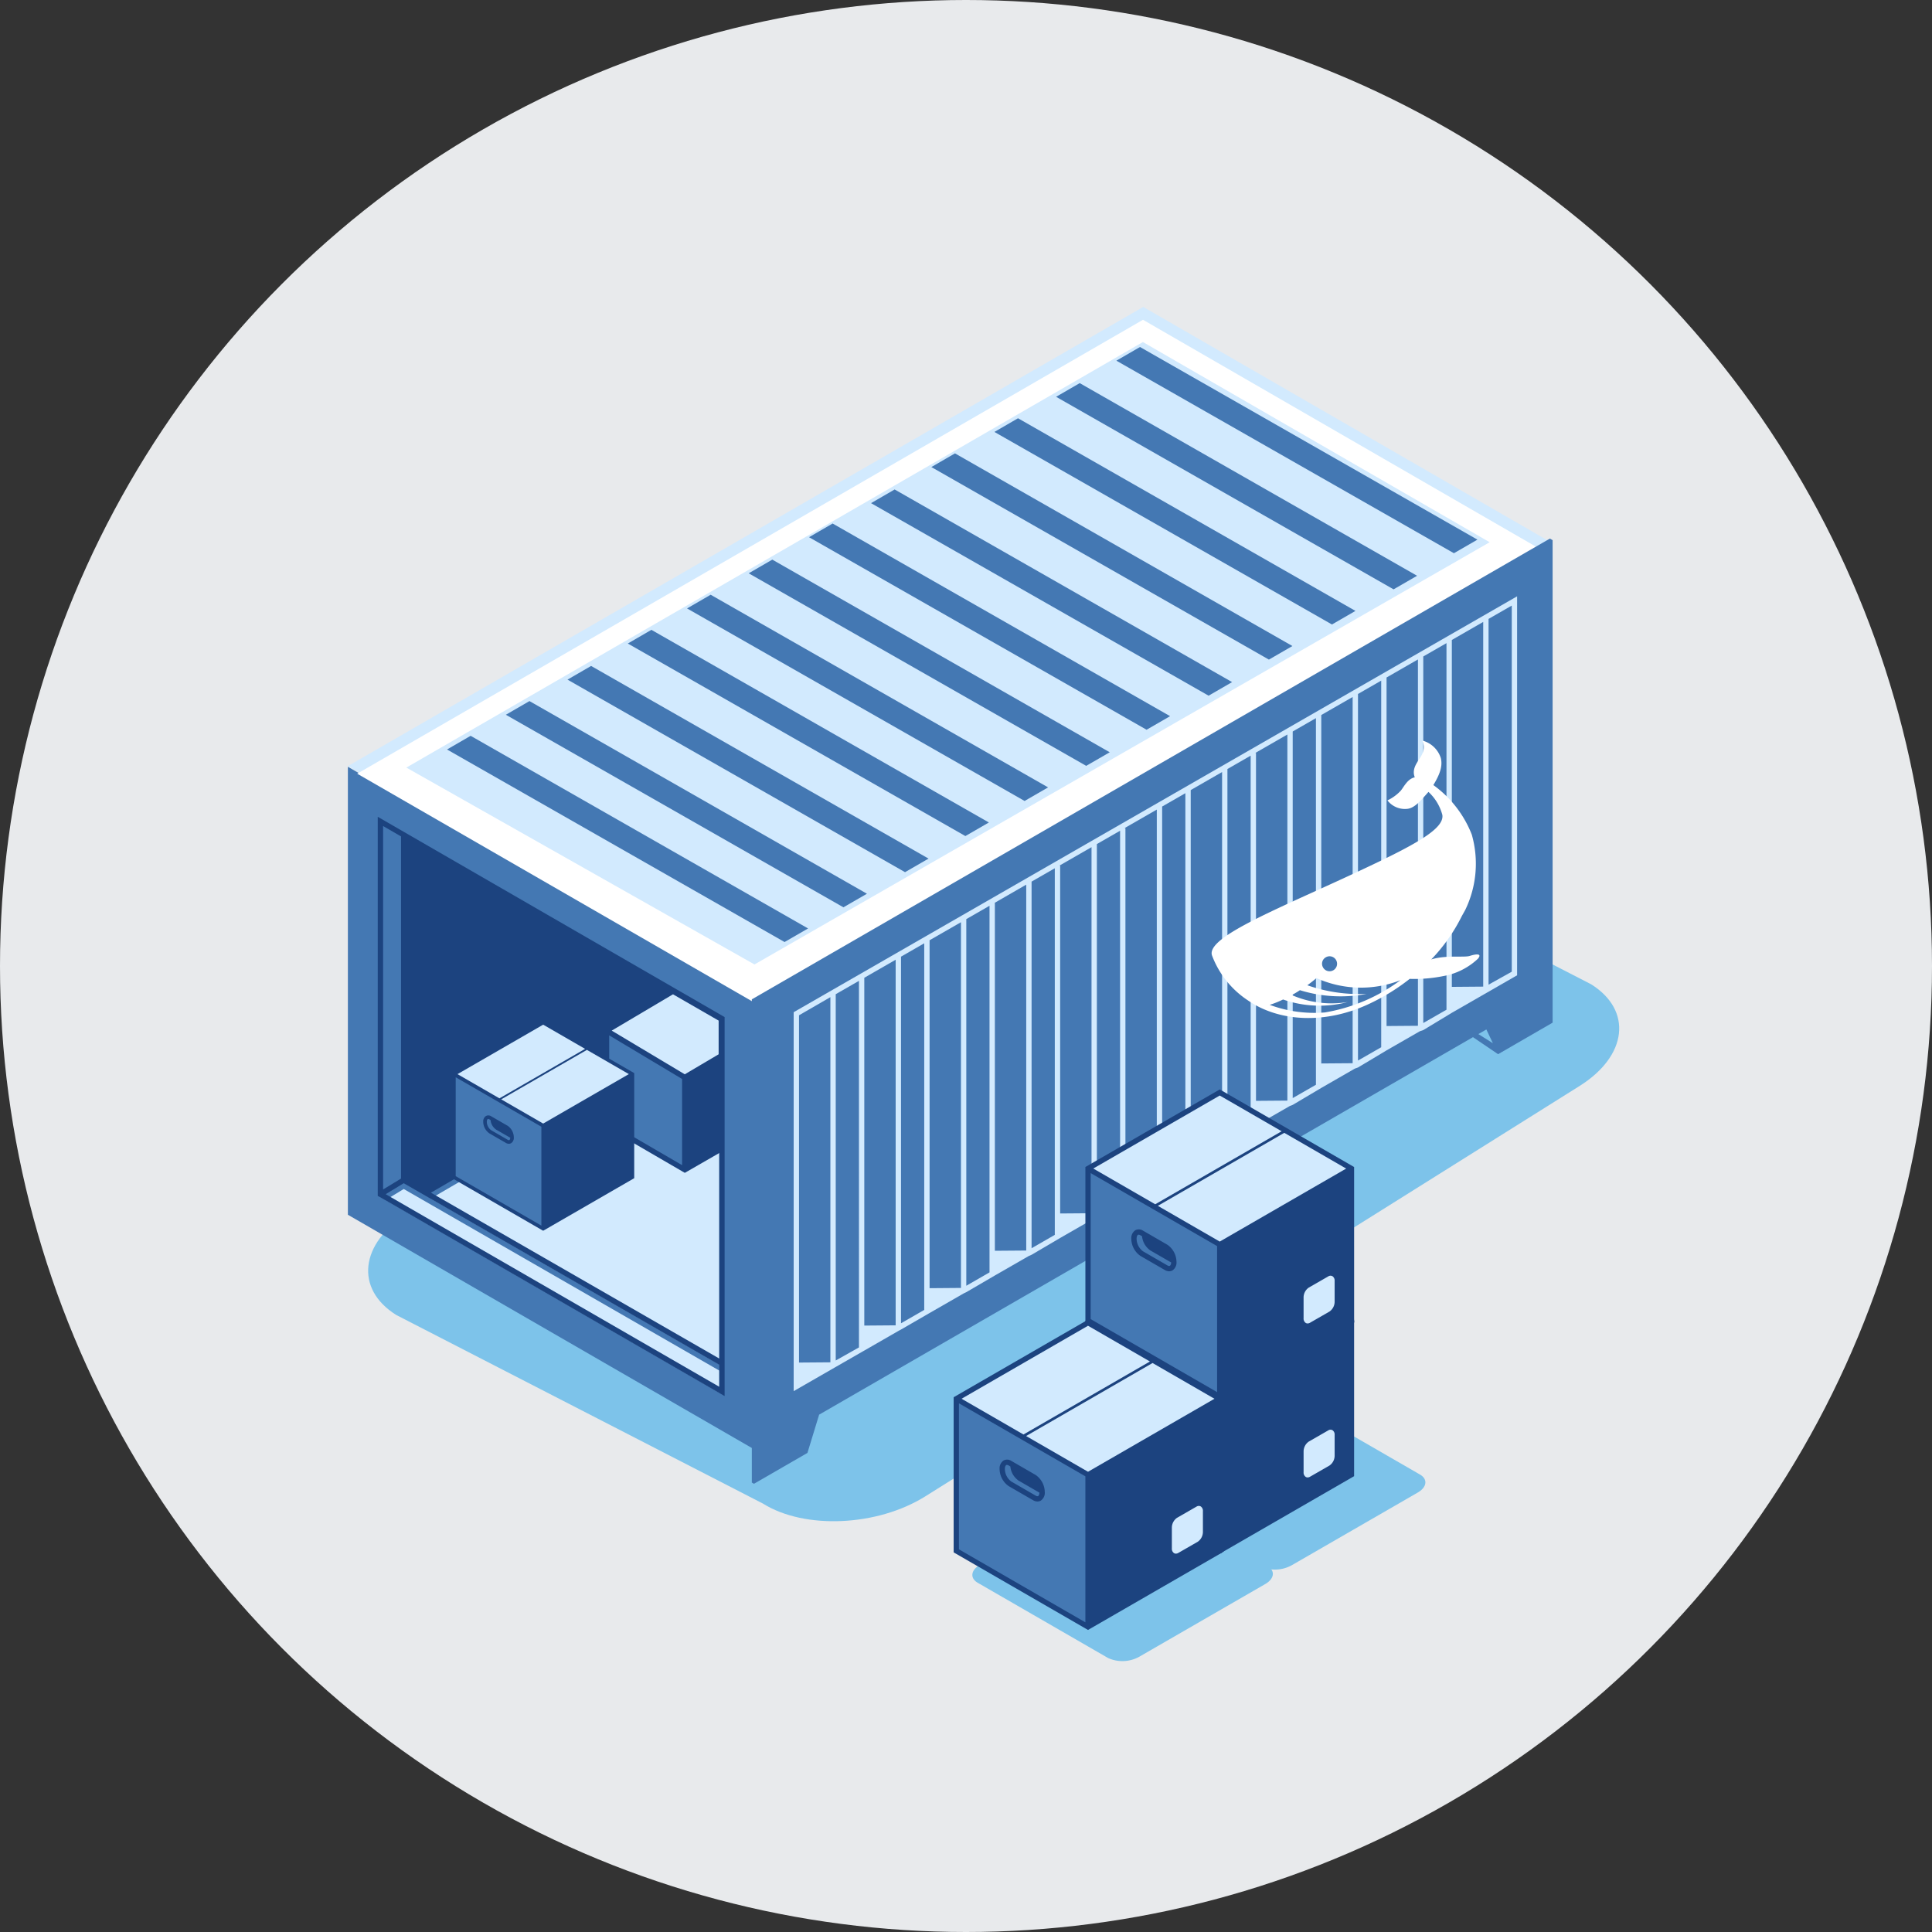
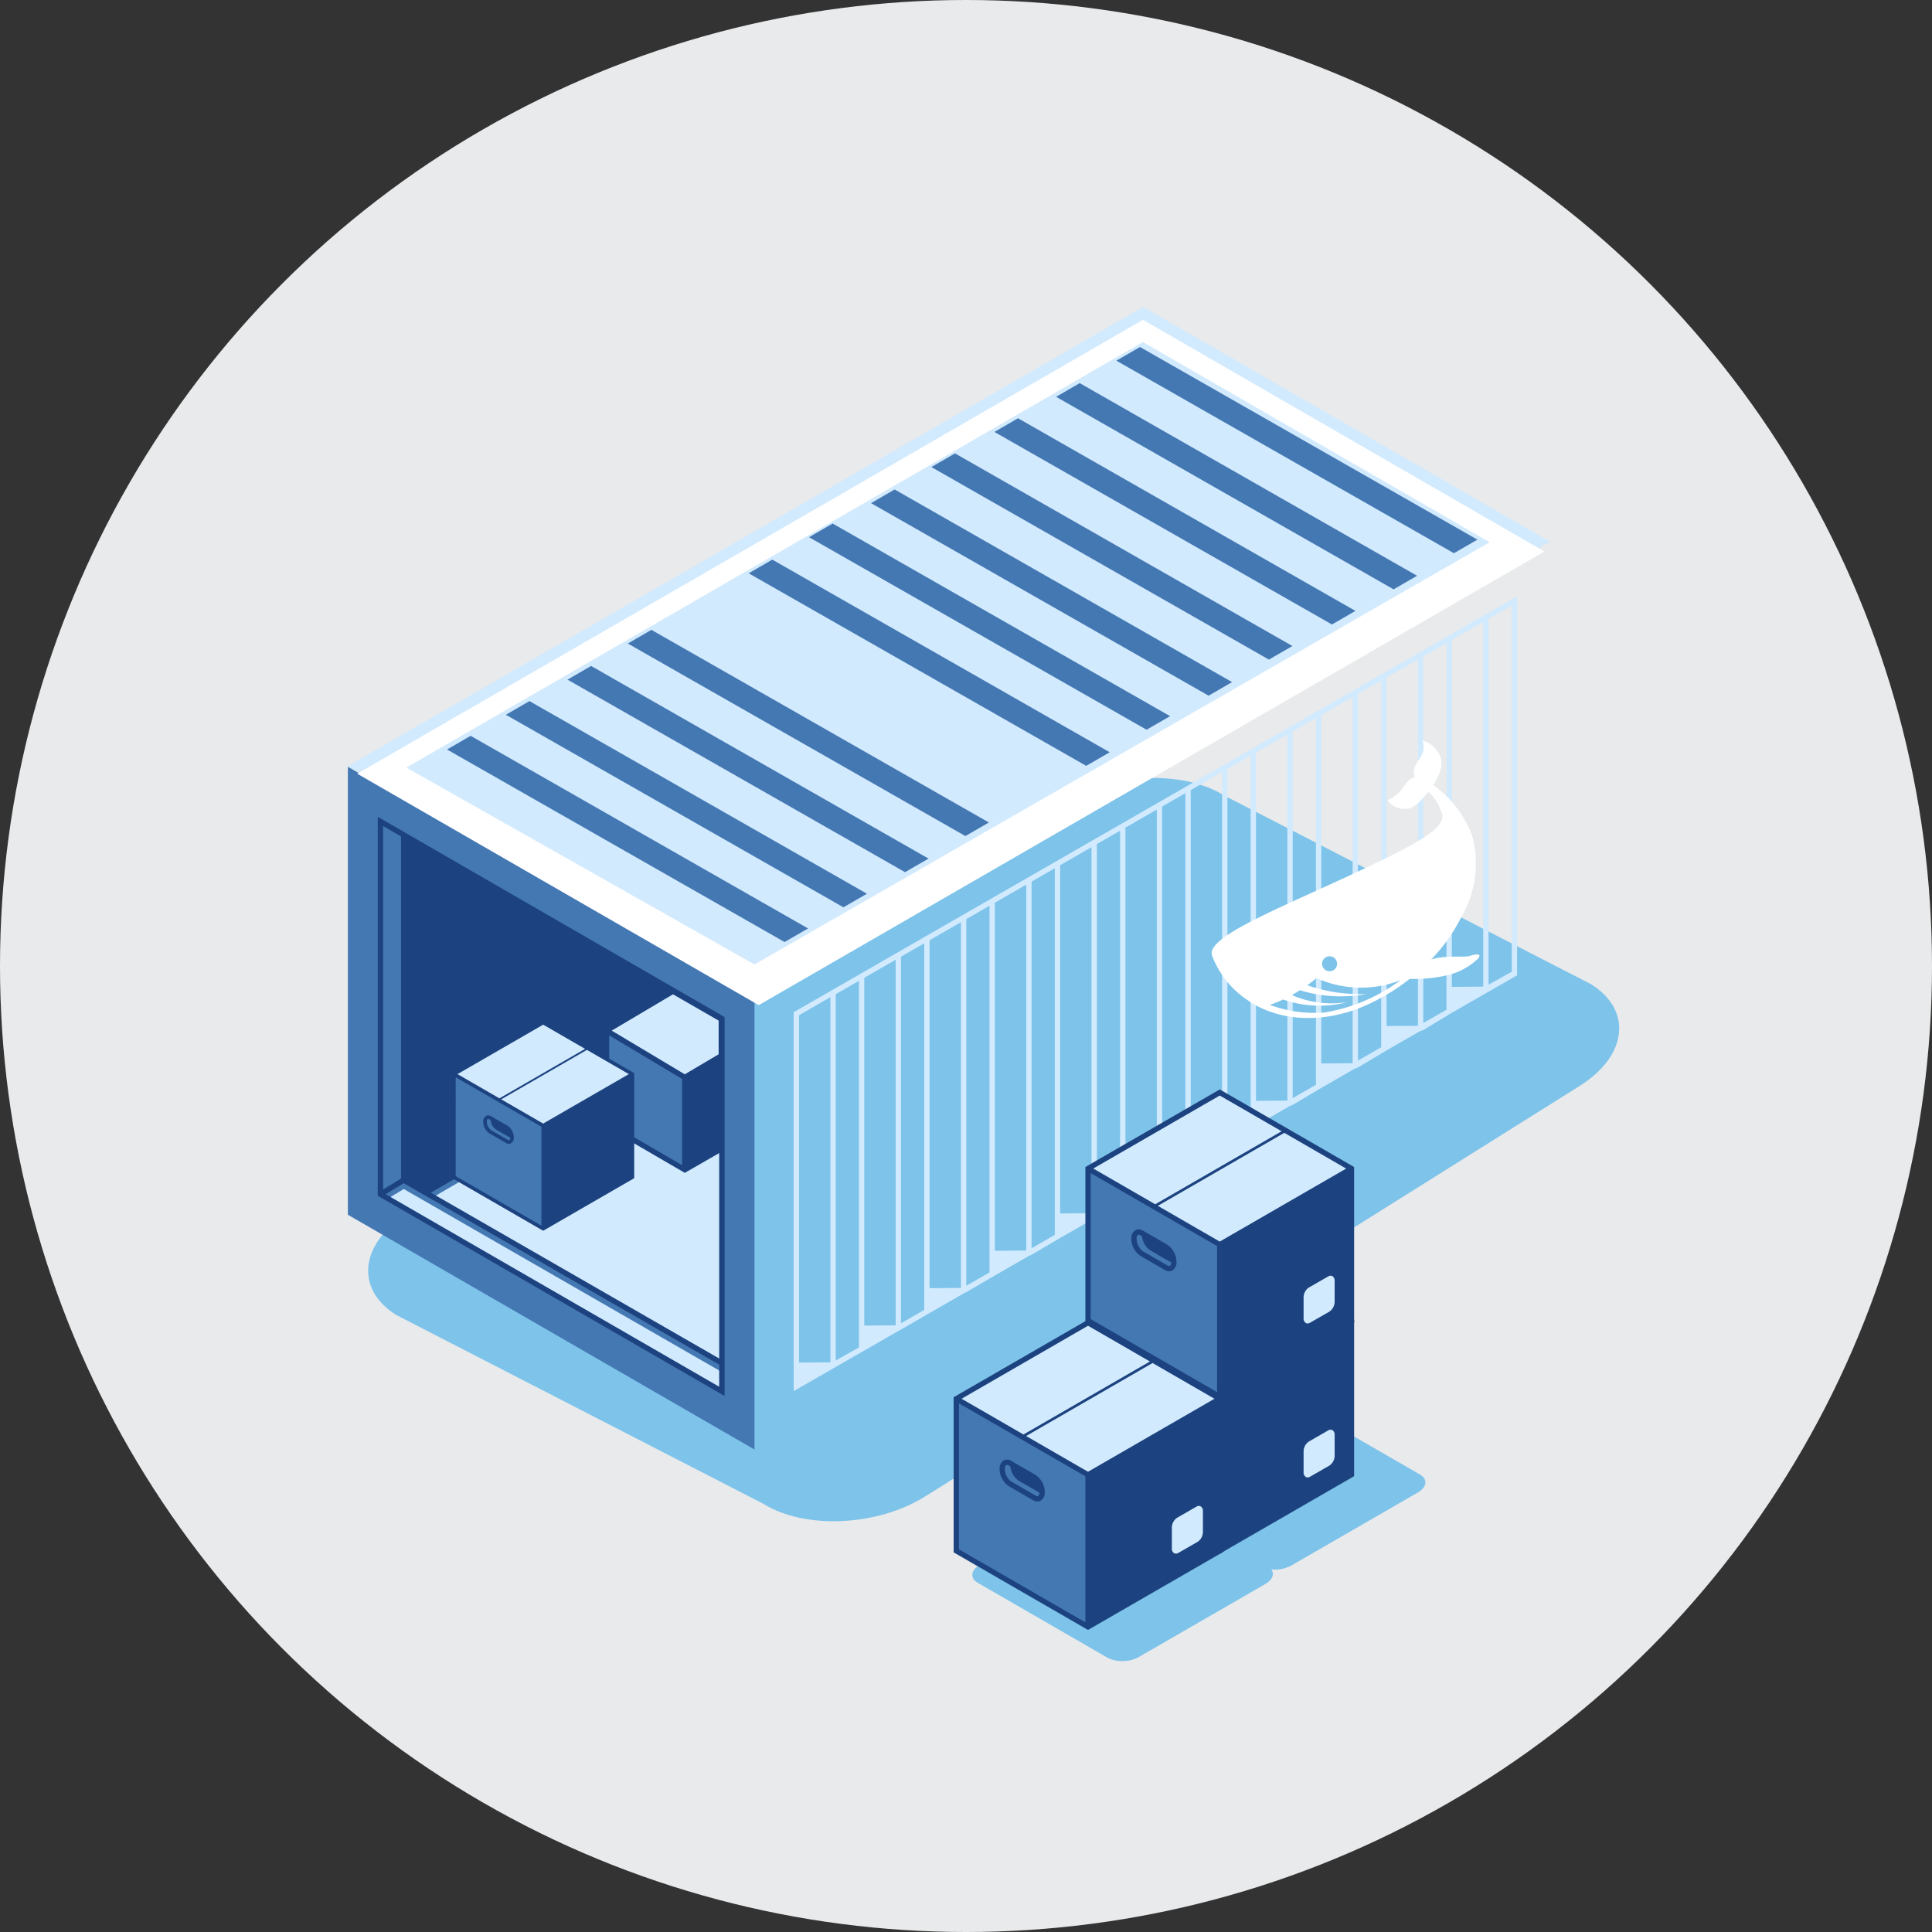
<svg xmlns="http://www.w3.org/2000/svg" width="190" height="190" viewBox="0 0 190 190">
  <rect x="0" y="0" width="190" height="190" fill="#333333" stroke="none" />
  <g id="ContainerOrchestration" transform="translate(-222 -1637)">
    <circle id="Ellipse_462" data-name="Ellipse 462" cx="95" cy="95" r="95" transform="translate(222 1637)" fill="#e8eaec" />
    <g id="Group_8926" data-name="Group 8926" transform="translate(10704 -4046)">
      <path id="Path_16104" data-name="Path 16104" d="M390.141,386.84l-36.076-18.555c-4.089-2.565-3.578-7.045,1.145-10.006l64.336-40.352c4.722-2.961,11.866-3.282,15.955-.719l36.077,18.557c4.089,2.565,3.577,7.045-1.145,10.006L406.1,386.123C401.374,389.084,394.231,389.4,390.141,386.84Z" transform="translate(-10797.1 5444.033)" fill="#7dc3ea" />
      <g id="_2" data-name="2" transform="translate(-10449.476 5712.881)">
        <g id="Group_8784" data-name="Group 8784" transform="translate(0 0)">
          <g id="Group_8778" data-name="Group 8778" transform="translate(1.426)">
            <path id="Path_15705" data-name="Path 15705" d="M360.23,185.607,320.244,162.52V118.464L360.23,141.55Z" transform="translate(-319.981 -72.938)" fill="#4478b3" />
            <path id="Path_15706" data-name="Path 15706" d="M398.452,32.458,320.227,77.622l40,23.094,78.226-45.164Z" transform="translate(-319.973 -32.155)" fill="#d2eafe" />
            <path id="Path_15708" data-name="Path 15708" d="M399.262,34.861,321.984,79.5l39.49,22.762,77.261-44.61Zm-38.207,63.4L326.818,78.9l72.437-41.85,34.1,19.688Z" transform="translate(-320.806 -33.294)" fill="#fff" />
-             <path id="Path_15709" data-name="Path 15709" d="M474.277,75.783l-78.355,45.239-.131.075v47.522l.212.119,5.258-3.035,1.15-3.763,64.3-37.124,2.47,1.674,5.363-3.1V75.942Zm-5.607,49.63-1.429-.9.787-.454.059.125Z" transform="translate(-355.804 -52.699)" fill="#4478b3" />
            <path id="Path_15710" data-name="Path 15710" d="M403.752,127.407l-.132.076v37.266l4-2.3.133-.076h0l2.712-1.559.1-.055h0l3.4-1.957.208-.109h0l2.809-1.625h0l3.379-1.942.232-.109h0l2.809-1.639h0l3.354-1.928.257-.109h0l2.809-1.653h0l3.33-1.914.281-.109h0L436.246,146h0l3.428-1.97.183-.105h0l.311-.179,2.5-1.407v-.029l3.353-1.928.258-.109h0l2.809-1.653h0l3.329-1.914.282-.109h0l2.809-1.667h0l3.3-1.9.307-.109h0l2.809-1.682h0l3.28-1.885.331-.11h0l2.809-1.7h0l3.563-2.048h.048v-.027l2.677-1.539.132-.076V86.584ZM439.884,143.3l-.027.015V107.258l2.284-1.312V142Zm-32.128-17.587,2.284-1.312V160.45l-2.284,1.286Zm2.809-1.615,3.085-1.774v35.954l-3.085.024Zm3.611,33.978V122.021l2.284-1.313v36.054Zm2.795-37.66,3.1-1.781V154.6l-3.085.025V120.414Zm3.625,33.97V118.33l2.284-1.313v36.054Zm2.77-37.646,3.124-1.8v35.982l-3.085.024v-34.21Zm3.65,33.956V114.64l2.284-1.312v36.054Zm2.745-37.632,3.15-1.81v36l-3.085.024v-34.21ZM433.437,147V110.949l2.284-1.312v36.054Zm2.719-37.618,3.175-1.825V143.5l-3.085.024v-34.14Zm6.51-3.742,3.085-1.774v35.984l-3.085.024Zm3.611,33.979V103.568l2.284-1.313v36.055Zm2.743-37.632,3.152-1.811v36l-3.085.025V101.991Zm3.677,33.942V99.878l2.284-1.313V134.62Zm2.809-37.671,3.085-1.773V132.5l-3.085.024Zm3.611,33.98V96.187l2.283-1.312V130.93Zm2.809-37.671,3.086-1.774v36.026l-3.086.025Zm3.611,33.98V92.5l2.283-1.312V127.24Zm2.809-37.671,3.085-1.774v35.866l-3.085.025Zm3.611,33.9V88.806l2.283-1.312V123.5Zm-64.727,1.228v35.911l-3.085.024V127.787Z" transform="translate(-359.517 -57.821)" fill="#d2eafe" />
            <g id="Group_8777" data-name="Group 8777" transform="translate(10.012 4.248)">
              <path id="Path_15711" data-name="Path 15711" d="M349.79,107.522l2.322-1.345L385.3,125.123l-2.312,1.335Z" transform="translate(-344.004 -71.359)" fill="#4478b3" />
              <path id="Path_15712" data-name="Path 15712" d="M338.786,114.016l2.322-1.345,33.185,18.946-2.312,1.335Z" transform="translate(-338.786 -74.438)" fill="#4478b3" />
              <path id="Path_15713" data-name="Path 15713" d="M361.319,100.951l2.322-1.345,33.185,18.946-2.312,1.335Z" transform="translate(-349.471 -68.243)" fill="#4478b3" />
              <path id="Path_15714" data-name="Path 15714" d="M372.6,94.2l2.322-1.345L408.111,111.8l-2.312,1.335Z" transform="translate(-354.822 -65.043)" fill="#4478b3" />
-               <path id="Path_15715" data-name="Path 15715" d="M383.677,87.634,386,86.288l33.185,18.946-2.312,1.335Z" transform="translate(-360.073 -61.928)" fill="#4478b3" />
+               <path id="Path_15715" data-name="Path 15715" d="M383.677,87.634,386,86.288Z" transform="translate(-360.073 -61.928)" fill="#4478b3" />
              <path id="Path_15716" data-name="Path 15716" d="M395.207,81.063l2.322-1.345,33.185,18.946L428.4,100Z" transform="translate(-365.54 -58.812)" fill="#4478b3" />
              <path id="Path_15717" data-name="Path 15717" d="M406.491,74.313l2.322-1.345L442,91.914l-2.312,1.335Z" transform="translate(-370.891 -55.612)" fill="#4478b3" />
              <path id="Path_15718" data-name="Path 15718" d="M418.091,67.943l2.322-1.345L453.6,85.543l-2.312,1.335Z" transform="translate(-376.392 -52.591)" fill="#4478b3" />
              <path id="Path_15719" data-name="Path 15719" d="M429.375,61.193l2.322-1.345,33.185,18.946-2.312,1.335Z" transform="translate(-381.743 -49.39)" fill="#4478b3" />
              <path id="Path_15720" data-name="Path 15720" d="M441.166,54.625l2.322-1.345,33.185,18.946-2.312,1.335Z" transform="translate(-387.334 -46.276)" fill="#4478b3" />
              <path id="Path_15721" data-name="Path 15721" d="M452.7,48.054l2.322-1.345L488.2,65.655l-2.312,1.335Z" transform="translate(-392.801 -43.16)" fill="#4478b3" />
              <path id="Path_15722" data-name="Path 15722" d="M463.979,41.3l2.322-1.345,33.185,18.946-2.312,1.335Z" transform="translate(-398.152 -39.959)" fill="#4478b3" />
            </g>
            <path id="Path_15725" data-name="Path 15725" d="M335.772,184.32l28.359-16.507v32.825Z" transform="translate(-327.344 -96.338)" fill="#d2eafe" />
            <path id="Path_15726" data-name="Path 15726" d="M327.311,198.513l1.776-1.078,31.031,17.855v2.164Z" transform="translate(-323.332 -110.385)" fill="#d2eafe" />
            <path id="Path_15727" data-name="Path 15727" d="M325.829,127.821v37.27h0v.017l.264.137h0l33.847,19.542v-37.27Zm2.289,1.929V163.4l-1.029.624-.735.446v-35.74Zm-1.51,35.184.71-.431,1.066-.647,31.032,17.855v2.164Zm4.449-.147,28.359-16.507V181.1Z" transform="translate(-322.629 -77.375)" fill="#1c437f" />
          </g>
          <g id="Group_8781" data-name="Group 8781" transform="translate(26.861 67.294)">
            <path id="Path_15734" data-name="Path 15734" d="M368.616,177.017v-9.2l7.7,4.6V181.5Z" transform="translate(-368.353 -163.633)" fill="#4478b3" />
            <path id="Path_15735" data-name="Path 15735" d="M368.616,164.318l6.538-3.875,4.754,2.739V166.8l-3.594,2.124Z" transform="translate(-368.353 -160.138)" fill="#d2eafe" />
            <path id="Path_15736" data-name="Path 15736" d="M374.915,159.863l-6.535,3.874-.263.156V173.4l7.7,4.478.262.152h0l.264-.152,3.594-2.068V162.754Zm0,.609,4.489,2.586v3.313l-3.33,1.968-5.733-3.428-1.451-.868ZM368.642,173.1v-8.59l1.468.878,5.7,3.41v8.474Z" transform="translate(-368.116 -159.863)" fill="#1c437f" />
          </g>
          <g id="Group_8783" data-name="Group 8783" transform="translate(11.939 70.487)">
            <path id="Path_15740" data-name="Path 15740" d="M357.629,171.389l-8.777-5.067-8.777,5.067h0v10.134l8.777,5.067V176.482Z" transform="translate(-339.898 -166.118)" fill="#d2eafe" />
            <path id="Path_15741" data-name="Path 15741" d="M340.076,186.031l8.777,5.067V180.99l-8.777-5.093h0Z" transform="translate(-339.898 -170.659)" fill="#4478b3" />
            <path id="Path_15742" data-name="Path 15742" d="M357.645,171.1l-8.952-5.169-8.926,5.154-.027.015h0l0,.2h0v10.134l8.777,5.068h0l.176.1.176-.1h0l8.689-5.017.088-.051V171.307h0Zm-8.952-4.763,4.124,2.381-8.425,4.864-4.125-2.381Zm-.176,19.762-8.425-4.864V171.51l8.425,4.864Zm3.748-12.1-3.572,2.063-4.125-2.381,8.426-4.864,4.125,2.381Z" transform="translate(-339.738 -165.935)" fill="#1c437f" />
            <path id="Path_15743" data-name="Path 15743" d="M347.966,184.694l-1.628-.94a.5.5,0,0,0-.513-.027.626.626,0,0,0-.267.569,1.41,1.41,0,0,0,.6,1.138l1.628.94a.592.592,0,0,0,.293.086.441.441,0,0,0,.221-.059.625.625,0,0,0,.266-.569A1.407,1.407,0,0,0,347.966,184.694Zm.162,1.4c-.049.028-.122,0-.162-.027l-1.628-.94a1.058,1.058,0,0,1-.428-.833c0-.157.048-.241.09-.265s.123,0,.161.027l.113.065a1.3,1.3,0,0,0,.551.944l1.39.8C348.208,186,348.168,186.074,348.128,186.1Z" transform="translate(-342.498 -174.344)" fill="#1c437f" />
          </g>
        </g>
      </g>
      <path id="Path_16105" data-name="Path 16105" d="M364.655,332.231l-12.82-7.4c-.787-.454-.688-1.248.22-1.772l12.379-7.147a3.413,3.413,0,0,1,3.07-.127l12.82,7.4c.787.454.688,1.248-.22,1.772L367.725,332.1A3.412,3.412,0,0,1,364.655,332.231Z" transform="translate(-10722.679 5504.826)" fill="#7dc3ea" />
      <path id="Path_16106" data-name="Path 16106" d="M364.655,332.231l-12.82-7.4c-.787-.454-.688-1.248.22-1.772l12.379-7.147a3.413,3.413,0,0,1,3.07-.127l12.82,7.4c.787.454.688,1.248-.22,1.772L367.725,332.1A3.412,3.412,0,0,1,364.655,332.231Z" transform="translate(-10737.679 5513.826)" fill="#7dc3ea" />
      <g id="_5" data-name="5" transform="translate(-10388.215 5790.139)">
        <g id="Group_8720" data-name="Group 8720" transform="translate(12.955 15.144)">
          <path id="Path_14592" data-name="Path 14592" d="M324.829,80.632l-12.954-7.479-12.954,7.479h0V95.59l12.954,7.479V88.149Z" transform="translate(-298.659 -72.853)" fill="#ffbe2e" />
          <path id="Path_14593" data-name="Path 14593" d="M324.852,80.212l-13.214-7.629-13.174,7.606-.039.023h0l0,.3h0V95.469l12.954,7.479h0l.259.15.26-.15h0l12.823-7.4.13-.075V80.511h0Zm-13.214-7.03,6.088,3.515-12.435,7.179L299.2,80.362Zm-.259,29.167L298.945,95.17V80.811l12.435,7.179ZM316.911,84.5l-5.273,3.044-6.088-3.515,12.435-7.179,6.088,3.515Z" transform="translate(-298.423 -72.583)" fill="#1c437f" />
          <path id="Path_14594" data-name="Path 14594" d="M310.567,100.268l-2.4-1.387a.742.742,0,0,0-.758-.04.925.925,0,0,0-.393.841,2.079,2.079,0,0,0,.891,1.68l2.4,1.388a.873.873,0,0,0,.433.127.652.652,0,0,0,.326-.087.925.925,0,0,0,.393-.841A2.082,2.082,0,0,0,310.567,100.268Zm.239,2.071c-.073.04-.181-.007-.239-.04l-2.4-1.388a1.562,1.562,0,0,1-.632-1.23c0-.232.072-.355.134-.391s.181.007.239.04l.166.1a1.92,1.92,0,0,0,.813,1.393L310.935,102C310.923,102.2,310.865,102.306,310.806,102.339Zm.1-.654-1.888-1.089a1.632,1.632,0,0,1-.649-1l1.942,1.122A1.5,1.5,0,0,1,310.9,101.686Z" transform="translate(-302.496 -84.993)" fill="#16110d" />
          <path id="Path_14595" data-name="Path 14595" d="M342.075,107.469a.4.4,0,0,0-.418.024l-1.914,1.1a1.182,1.182,0,0,0-.506.954V111.6a.515.515,0,0,0,.218.469.35.35,0,0,0,.177.047.479.479,0,0,0,.24-.071l1.913-1.1h0a1.186,1.186,0,0,0,.505-.955v-2.051A.516.516,0,0,0,342.075,107.469Z" transform="translate(-317.777 -89.103)" fill="#d2eafe" />
        </g>
        <g id="Group_8721" data-name="Group 8721" transform="translate(0 22.641)">
          <path id="Path_14596" data-name="Path 14596" d="M300.191,94.891l-12.954-7.479-12.954,7.479h0v14.958l12.954,7.479v-14.92Z" transform="translate(-274.021 -87.113)" fill="#d2eafe" />
          <path id="Path_14597" data-name="Path 14597" d="M274.284,116.7l12.954,7.479V109.26l-12.954-7.517h0Z" transform="translate(-274.021 -93.908)" fill="#4478b3" />
          <path id="Path_14598" data-name="Path 14598" d="M300.214,94.471,287,86.842l-13.174,7.606-.04.023h0l0,.3h0v14.957l12.954,7.479h0l.26.15.26-.15h0l12.824-7.4.13-.076V94.771h0ZM287,87.441l6.088,3.515-12.435,7.179-6.088-3.515Zm-.26,29.167-12.435-7.18V95.07l12.435,7.179Zm5.533-17.852L287,101.8l-6.088-3.515,12.435-7.179,6.088,3.515Z" transform="translate(-273.785 -86.842)" fill="#1c437f" />
          <path id="Path_14599" data-name="Path 14599" d="M285.928,114.528l-2.4-1.387a.738.738,0,0,0-.757-.04.924.924,0,0,0-.394.84,2.082,2.082,0,0,0,.891,1.68l2.4,1.387a.868.868,0,0,0,.433.127.647.647,0,0,0,.326-.087.925.925,0,0,0,.393-.841A2.08,2.08,0,0,0,285.928,114.528Zm.239,2.071c-.073.04-.181-.007-.239-.04l-2.4-1.388a1.565,1.565,0,0,1-.632-1.23c0-.231.072-.355.133-.391s.182.007.239.04l.166.1a1.924,1.924,0,0,0,.813,1.393l2.051,1.184C286.285,116.456,286.226,116.565,286.167,116.6Z" transform="translate(-277.858 -99.252)" fill="#1c437f" />
          <path id="Path_14600" data-name="Path 14600" d="M317.437,121.729a.407.407,0,0,0-.419.023l-1.914,1.1a1.183,1.183,0,0,0-.505.954v2.052a.515.515,0,0,0,.218.468.35.35,0,0,0,.177.047.48.48,0,0,0,.24-.07l1.913-1.1h0a1.185,1.185,0,0,0,.506-.955V122.2A.516.516,0,0,0,317.437,121.729Z" transform="translate(-293.139 -103.363)" fill="#d2eafe" />
        </g>
        <g id="Group_8722" data-name="Group 8722" transform="translate(12.954 0)">
          <path id="Path_14601" data-name="Path 14601" d="M324.827,51.831l-12.954-7.479-12.954,7.479h0V66.789l12.954,7.479V59.348Z" transform="translate(-298.657 -44.052)" fill="#d2eafe" />
          <path id="Path_14602" data-name="Path 14602" d="M298.915,73.534l12.954,7.479V66.093l-12.954-7.517h0Z" transform="translate(-298.655 -50.797)" fill="#4478b3" />
          <path id="Path_14603" data-name="Path 14603" d="M324.85,51.411l-13.214-7.629-13.174,7.606-.039.023h0l0,.3h0V66.668l12.954,7.479h0l.26.15.26-.15h0l12.824-7.4.13-.075V51.71h0Zm-13.214-7.03,6.088,3.515L305.29,55.075,299.2,51.561Zm-.26,29.167-12.434-7.179V52.01l12.434,7.179ZM316.909,55.7l-5.273,3.044-6.088-3.515,12.435-7.179,6.088,3.515Z" transform="translate(-298.421 -43.782)" fill="#1c437f" />
          <path id="Path_14604" data-name="Path 14604" d="M310.564,71.468l-2.4-1.388a.742.742,0,0,0-.758-.04.925.925,0,0,0-.394.841,2.08,2.08,0,0,0,.892,1.68l2.4,1.388a.871.871,0,0,0,.433.127.652.652,0,0,0,.325-.087.925.925,0,0,0,.393-.841A2.081,2.081,0,0,0,310.564,71.468Zm.239,2.071c-.073.041-.181-.007-.239-.04l-2.4-1.387a1.564,1.564,0,0,1-.632-1.23c0-.232.072-.355.133-.391s.182.007.239.041l.166.1a1.923,1.923,0,0,0,.813,1.393l2.051,1.184C310.921,73.4,310.862,73.5,310.8,73.538Z" transform="translate(-302.494 -56.192)" fill="#1c437f" />
          <path id="Path_14605" data-name="Path 14605" d="M342.073,78.668a.4.4,0,0,0-.418.024l-1.914,1.1a1.183,1.183,0,0,0-.506.955V82.8a.515.515,0,0,0,.218.469.35.35,0,0,0,.177.047.475.475,0,0,0,.24-.071l1.913-1.1h0a1.185,1.185,0,0,0,.506-.955V79.137A.516.516,0,0,0,342.073,78.668Z" transform="translate(-317.775 -60.302)" fill="#d2eafe" />
        </g>
        <g id="Group_8723" data-name="Group 8723" transform="translate(26.299 22.641)">
          <path id="Path_14606" data-name="Path 14606" d="M324.062,109.635l-.26.168V94.4l.066-.037,13.018-7.516v.3l-12.823,7.406Z" transform="translate(-323.802 -86.842)" fill="#1c437f" />
        </g>
      </g>
      <g id="Group_23196" data-name="Group 23196" transform="matrix(0.985, -0.174, 0.174, 0.985, -10708.651, 5662.571)">
        <g id="Group_23195" data-name="Group 23195" transform="translate(291.89 171.213) rotate(-3)">
          <g id="Group_23194" data-name="Group 23194" transform="translate(26.245 -13.082)">
            <path id="Path_28625" data-name="Path 28625" d="M24.269,16.751a10.424,10.424,0,0,0,3.94-6.31,10.889,10.889,0,0,0-1.154-6.053c1.089-.672,1.666-1.249,1.858-2.017A2.6,2.6,0,0,0,28.08,0a1.594,1.594,0,0,1-.769,1.281c-.419.321-1.442.609-1.537,1.6-.7-.193-1.377.349-1.825.544a4.3,4.3,0,0,1-1.6.256,2.168,2.168,0,0,0,1.378,1.633c.7.256,1.6-.16,2.594-.545A4.735,4.735,0,0,1,26.511,7.4c-.416,1.282-3.523,1.409-9.32,1.217C8.511,8.359.279,7.462.055,9.449A9.129,9.129,0,0,0,1.209,14.99c1.73,3.2,5.669,5.605,10.665,5.7a20.18,20.18,0,0,0,4.454-.384,14.186,14.186,0,0,0,3.042,1.25,6.625,6.625,0,0,0,3.843.031c.642-.288,0-.512-.607-.609-.577-.1-2.018-1.152-3.523-1.409a17.1,17.1,0,0,0,4.612-2.433M9.984,14.669a.737.737,0,1,1-.737.737h0a.725.725,0,0,1,.713-.736h.024Zm-2.561,4.8a12.6,12.6,0,0,1-4.516-3.138,10.111,10.111,0,0,0,1.409.128,10.893,10.893,0,0,0,5.541,3.106,9.783,9.783,0,0,1-4.579-3.106c.31-.006.62-.027.928-.064a13.57,13.57,0,0,0,5.669,3.3,15.523,15.523,0,0,1-4.8-3.4c.384-.064.738-.128,1.118-.224a10.654,10.654,0,0,0,7.268,3.939,17.178,17.178,0,0,1-8.036-.543Z" transform="translate(0 7.003) rotate(-14)" fill="#fff" />
          </g>
        </g>
      </g>
    </g>
  </g>
</svg>